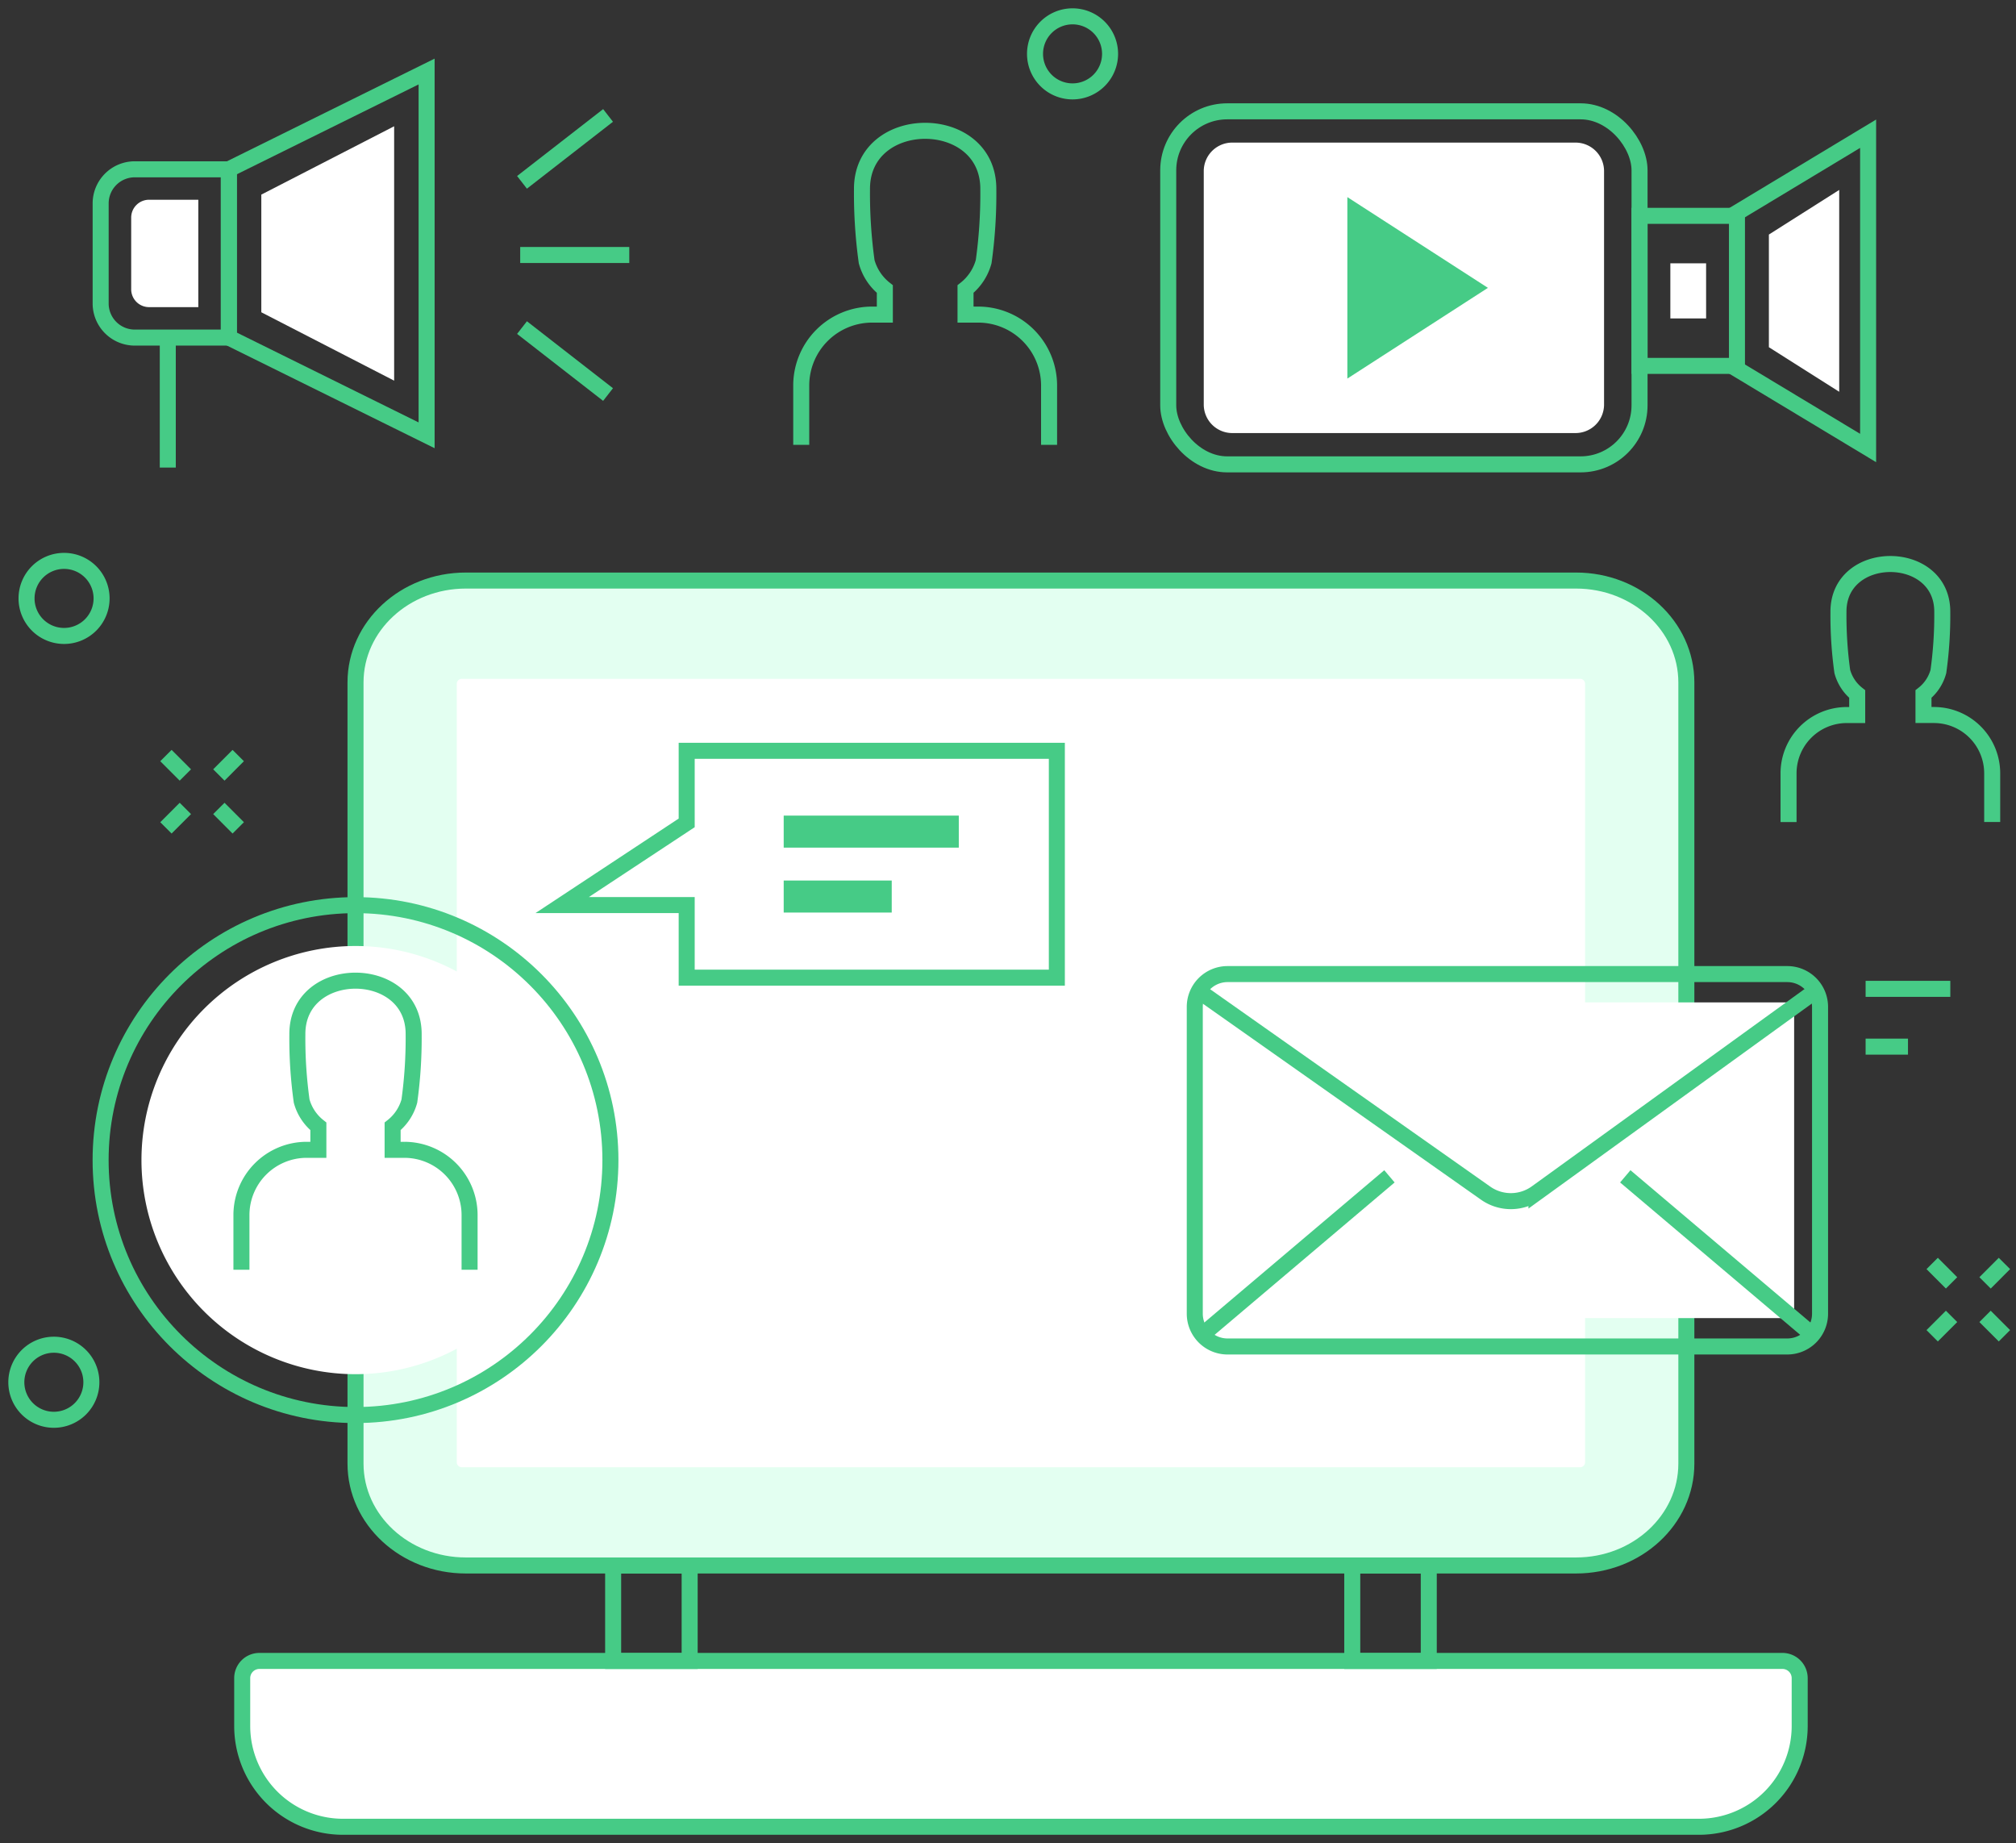
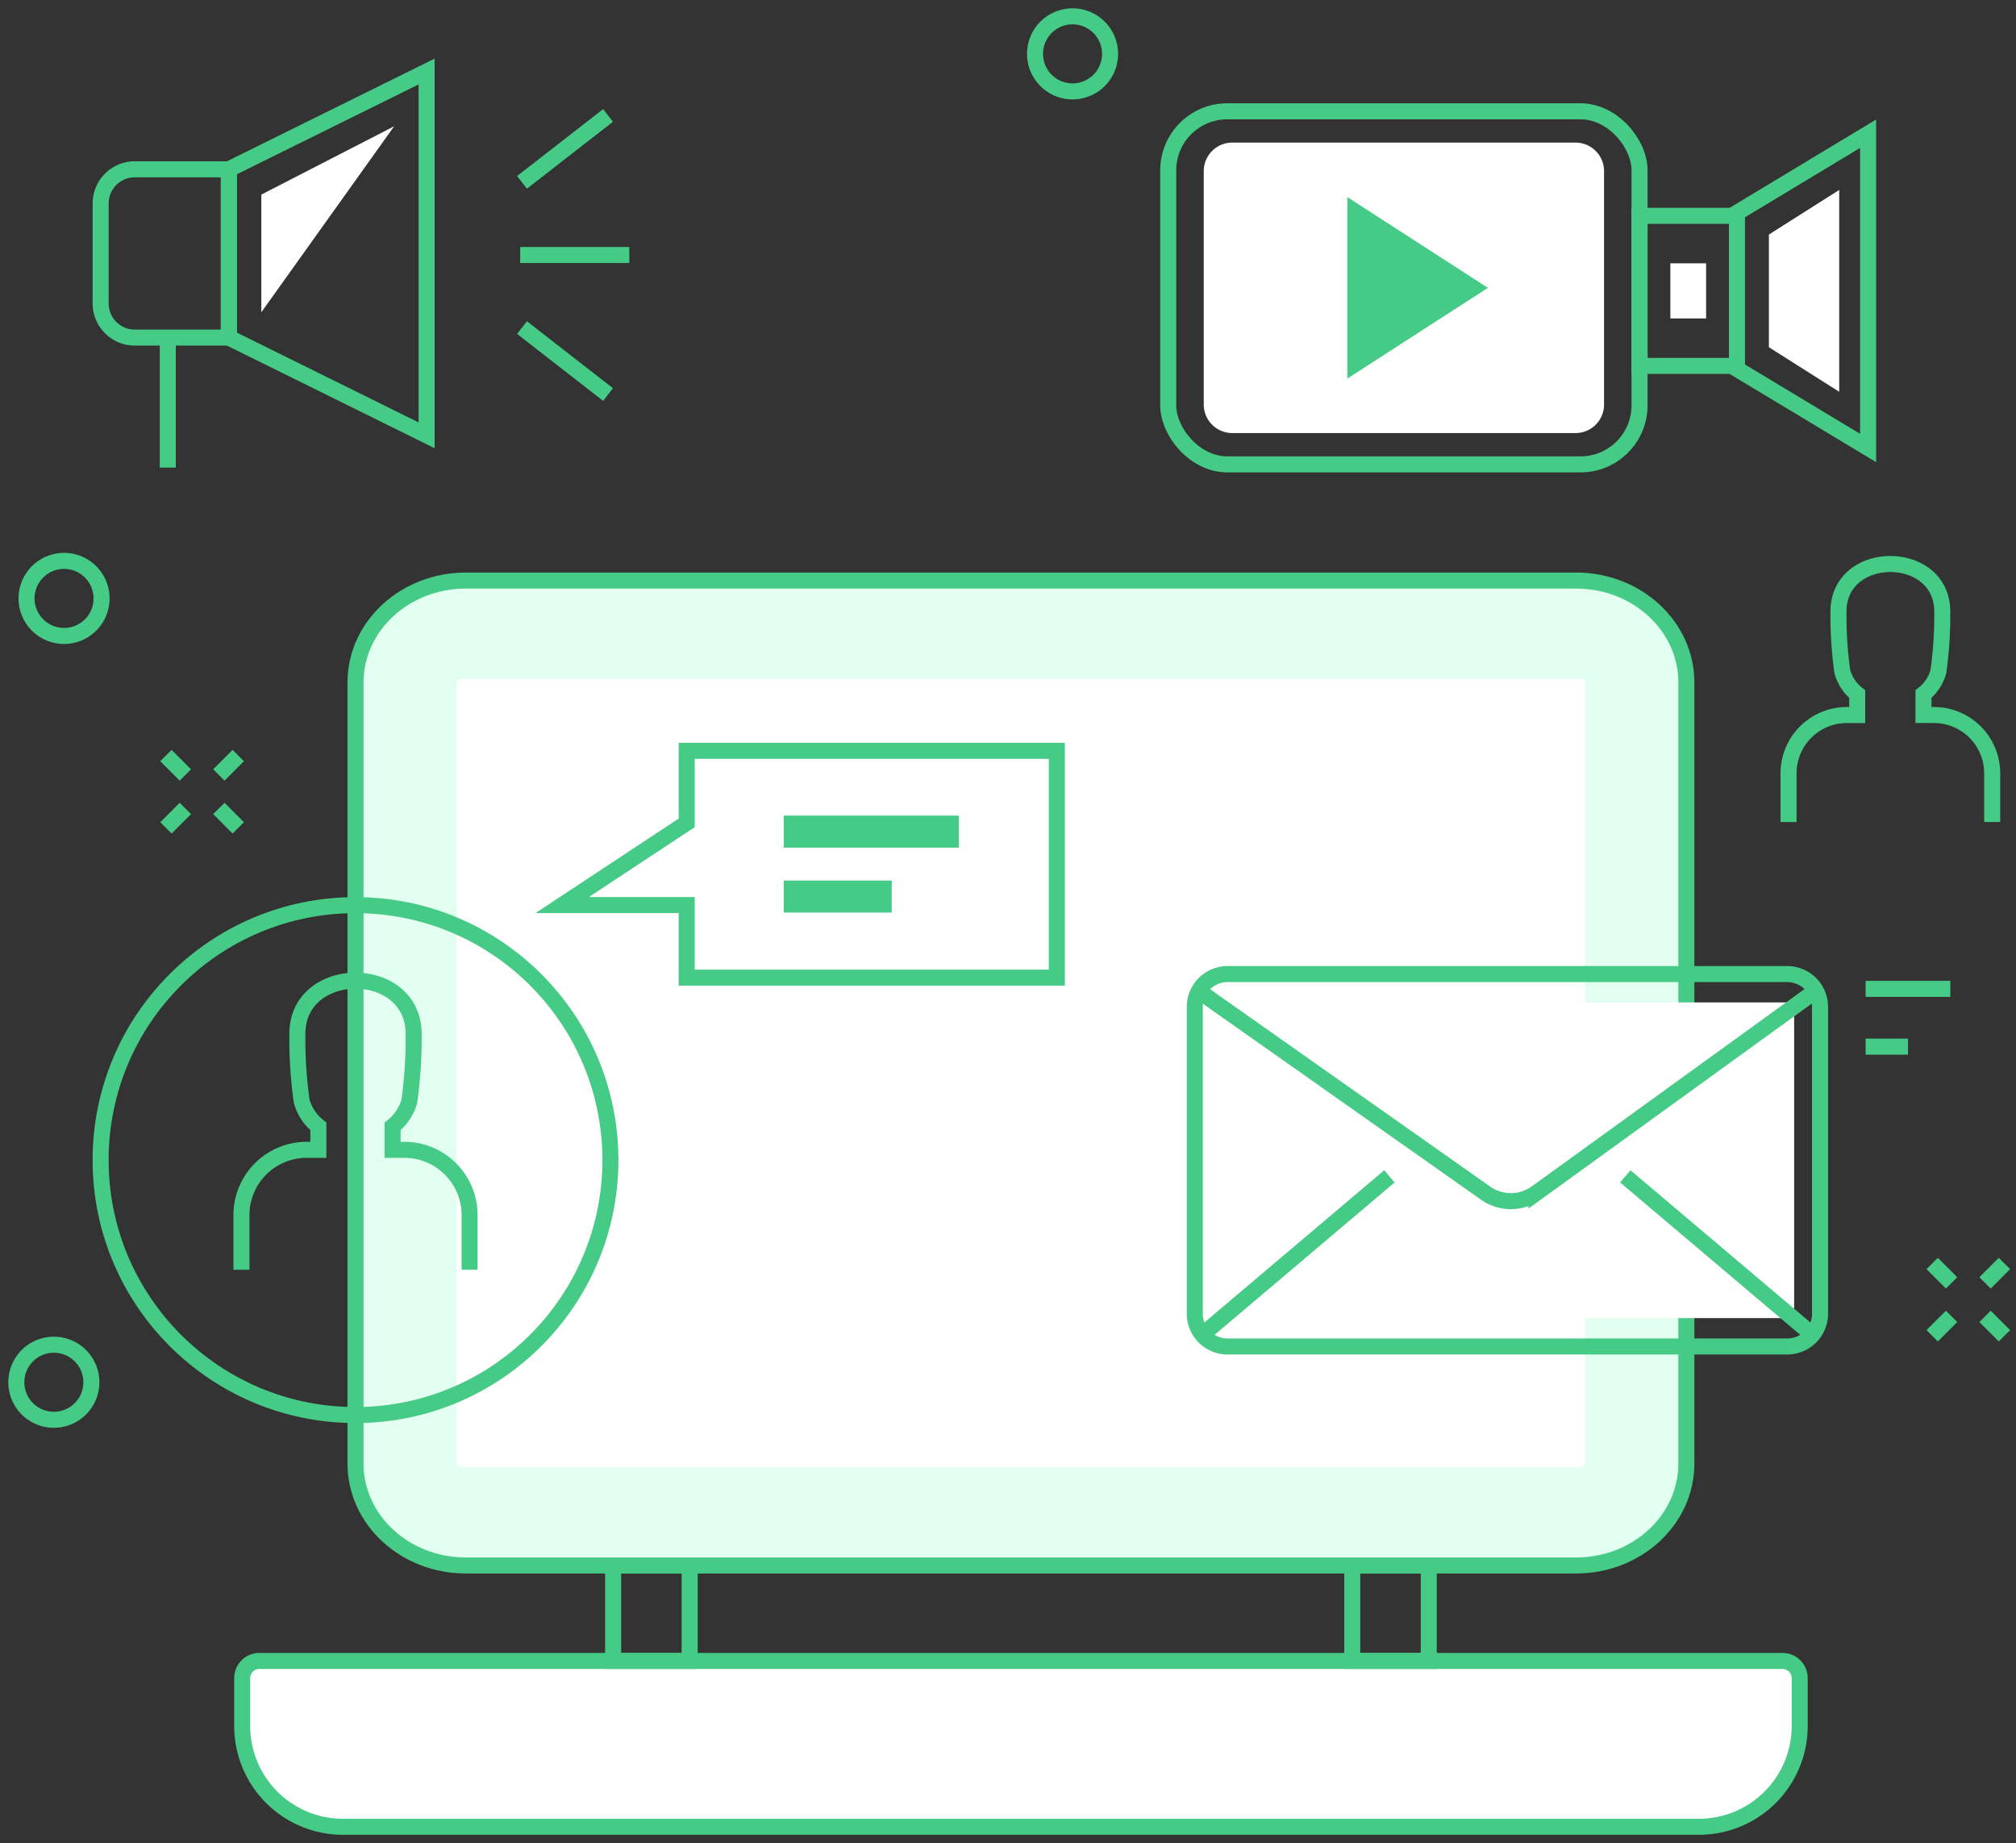
<svg xmlns="http://www.w3.org/2000/svg" id="Group_288" data-name="Group 288" width="251.623" height="230" viewBox="0 0 251.623 230">
  <rect x="0" y="0" width="251.623" height="230" fill="#333333" stroke="none" />
  <defs>
    <clipPath id="clip-path">
      <rect id="Rectangle_241" data-name="Rectangle 241" width="251.623" height="230" fill="none" />
    </clipPath>
  </defs>
  <g id="Group_287" data-name="Group 287" clip-path="url(#clip-path)">
    <path id="Path_780" data-name="Path 780" d="M57.29,71.062H195.866c7.6,0,13.765,5.693,13.765,12.715v97.476c0,7.022-6.163,12.715-13.765,12.715H57.29c-7.6,0-13.765-5.693-13.765-12.715V83.777c0-7.022,6.163-12.715,13.765-12.715" transform="translate(0.848 1.384)" fill="#e3fff1" fill-rule="evenodd" />
    <path id="Path_781" data-name="Path 781" d="M57.29,71.062H195.866c7.6,0,13.765,5.693,13.765,12.715v97.476c0,7.022-6.163,12.715-13.765,12.715H57.29c-7.6,0-13.765-5.693-13.765-12.715V83.777C43.525,76.755,49.688,71.062,57.29,71.062Z" transform="translate(0.848 1.384)" fill="none" stroke="#46cb86" stroke-width="2" />
    <path id="Path_782" data-name="Path 782" d="M56.593,83.092H196.081a.631.631,0,0,1,.67.583v97.217a.631.631,0,0,1-.67.583H56.593a.631.631,0,0,1-.67-.583V83.675a.631.631,0,0,1,.67-.583" transform="translate(1.089 1.618)" fill="#fff" fill-rule="evenodd" />
    <path id="Path_783" data-name="Path 783" d="M42.2,224H211.506a12.579,12.579,0,0,0,12.542-12.542v-6.011a2.149,2.149,0,0,0-2.142-2.142H31.791a2.145,2.145,0,0,0-2.137,2.142v6.011A12.575,12.575,0,0,0,42.2,224" transform="translate(0.577 3.959)" fill="#fff" fill-rule="evenodd" />
    <path id="Path_785" data-name="Path 785" d="M42.2,224H211.506a12.579,12.579,0,0,0,12.542-12.542v-6.011a2.149,2.149,0,0,0-2.142-2.142H31.791a2.145,2.145,0,0,0-2.137,2.142v6.011A12.575,12.575,0,0,0,42.2,224Z" transform="translate(0.577 3.959)" fill="none" stroke="#46cb86" stroke-width="2" />
    <rect id="Rectangle_235" data-name="Rectangle 235" width="9.55" height="11.912" transform="translate(76.528 195.357)" fill="none" stroke="#46cb86" stroke-width="2" />
    <rect id="Rectangle_236" data-name="Rectangle 236" width="9.55" height="11.912" transform="translate(168.779 195.357)" fill="none" stroke="#46cb86" stroke-width="2" />
    <rect id="Rectangle_237" data-name="Rectangle 237" width="71.58" height="39.396" transform="translate(152.352 125.087)" fill="#fff" />
    <path id="Rectangle_238" data-name="Rectangle 238" d="M4.089,0H73.952a4.09,4.09,0,0,1,4.09,4.09V42.38a4.09,4.09,0,0,1-4.09,4.09H4.089A4.089,4.089,0,0,1,0,42.381V4.089A4.089,4.089,0,0,1,4.089,0Z" transform="translate(149.124 121.554)" fill="none" stroke="#46cb86" stroke-width="2" />
    <path id="Path_788" data-name="Path 788" d="M223.753,121.294l-34.84,25.2a5.473,5.473,0,0,1-6.345.035l-35.77-25.2" transform="translate(2.858 2.362)" fill="none" stroke="#46cb86" stroke-width="2" />
    <path id="Path_789" data-name="Path 789" d="M147.313,163.655l23.239-19.667m52.683,19.667-23.247-19.667" transform="translate(2.868 2.804)" fill="none" stroke="#46cb86" stroke-width="2" />
    <line id="Line_77" data-name="Line 77" x2="10.572" transform="translate(232.853 123.396)" fill="none" stroke="#46cb86" stroke-width="2" />
    <line id="Line_78" data-name="Line 78" x2="5.289" transform="translate(232.853 130.607)" fill="none" stroke="#46cb86" stroke-width="2" />
-     <path id="Path_790" data-name="Path 790" d="M44.035,115.794A26.716,26.716,0,1,1,17.319,142.51a26.717,26.717,0,0,1,26.716-26.716" transform="translate(0.337 2.255)" fill="#fff" fill-rule="evenodd" />
    <path id="Path_793" data-name="Path 793" d="M29.558,156.112v-6.843a8.146,8.146,0,0,1,8.124-8.123H39.16v-2.928a6.073,6.073,0,0,1-2.085-3.152,56.326,56.326,0,0,1-.537-8.3c-.074-8.972,14.592-8.972,14.516,0a56.913,56.913,0,0,1-.537,8.3,6.082,6.082,0,0,1-2.09,3.152v2.928h1.484a8.146,8.146,0,0,1,8.123,8.123v6.843" transform="translate(0.576 2.337)" fill="none" stroke="#46cb86" stroke-width="2" />
    <circle id="Ellipse_37" data-name="Ellipse 37" cx="31.815" cy="31.815" r="31.815" transform="translate(12.558 112.95)" fill="none" stroke="#46cb86" stroke-width="2" />
    <path id="Path_794" data-name="Path 794" d="M131.4,2a4.683,4.683,0,1,1-4.682,4.682A4.682,4.682,0,0,1,131.4,2Z" transform="translate(2.467 0.039)" fill="none" stroke="#46cb86" stroke-width="2" />
    <path id="Path_795" data-name="Path 795" d="M20.315,92.482l2.424,2.425m6.6-2.425L26.92,94.907m-4.181,4.175-2.424,2.425m6.605-2.425,2.419,2.425" transform="translate(0.396 1.801)" fill="none" stroke="#46cb86" stroke-width="2" />
    <path id="Path_796" data-name="Path 796" d="M236.555,154.653l2.419,2.424m6.6-2.424-2.419,2.424m-4.181,4.181-2.419,2.419m6.6-2.419,2.419,2.419" transform="translate(4.606 3.011)" fill="none" stroke="#46cb86" stroke-width="2" />
    <path id="Path_797" data-name="Path 797" d="M6.681,164.6A4.683,4.683,0,1,1,2,169.286,4.682,4.682,0,0,1,6.681,164.6Z" transform="translate(0.039 3.205)" fill="none" stroke="#46cb86" stroke-width="2" />
    <rect id="Rectangle_239" data-name="Rectangle 239" width="58.826" height="44.055" rx="7.363" transform="translate(145.81 13.892)" fill="none" stroke="#46cb86" stroke-width="2" />
    <path id="Path_798" data-name="Path 798" d="M150.989,17.455h42.733a3.559,3.559,0,0,1,3.615,3.5V50.2a3.559,3.559,0,0,1-3.615,3.5H150.989a3.558,3.558,0,0,1-3.614-3.5V20.954a3.558,3.558,0,0,1,3.614-3.5" transform="translate(2.87 0.34)" fill="#fff" fill-rule="evenodd" />
    <path id="Path_799" data-name="Path 799" d="M212.887,26.421h-12.16V45.145h12.16Z" transform="translate(3.909 0.514)" fill="none" stroke="#46cb86" stroke-width="2" />
    <path id="Path_800" data-name="Path 800" d="M212.026,26.616l17.01-10.249V55.585l-17.01-10.244" transform="translate(4.129 0.319)" fill="none" stroke="#46cb86" stroke-width="2" />
    <path id="Path_801" data-name="Path 801" d="M208.962,32.232H204.5v6.876h4.463Z" transform="translate(3.982 0.628)" fill="#fff" fill-rule="evenodd" />
    <path id="Path_802" data-name="Path 802" d="M164.955,24.127,182.5,35.45,164.955,46.772Z" transform="translate(3.212 0.47)" fill="#46cb86" fill-rule="evenodd" />
    <path id="Path_803" data-name="Path 803" d="M216.563,42.875l8.777,5.56V23.249l-8.777,5.566Z" transform="translate(4.217 0.453)" fill="#fff" fill-rule="evenodd" />
    <path id="Path_804" data-name="Path 804" d="M84.368,91.9h46.2v28.31h-46.2V111.15H68.83l15.538-10.255Z" transform="translate(1.34 1.789)" fill="none" stroke="#46cb86" stroke-width="2" />
    <rect id="Rectangle_240" data-name="Rectangle 240" width="37.496" height="20.157" transform="translate(89.998 97.748)" fill="#fff" />
    <line id="Line_79" data-name="Line 79" x2="21.854" transform="translate(97.816 103.776)" fill="none" stroke="#46cb86" stroke-width="3.997" />
    <line id="Line_80" data-name="Line 80" x2="13.483" transform="translate(97.816 111.877)" fill="none" stroke="#46cb86" stroke-width="3.997" />
    <path id="Path_805" data-name="Path 805" d="M218.97,101.236v-6.1a7.272,7.272,0,0,1,7.253-7.252h1.316V85.265a5.391,5.391,0,0,1-1.86-2.812,50.6,50.6,0,0,1-.479-7.409c-.069-8.008,13.021-8.008,12.957,0a50.515,50.515,0,0,1-.485,7.409,5.355,5.355,0,0,1-1.86,2.812v2.616h1.322a7.272,7.272,0,0,1,7.253,7.252v6.1" transform="translate(4.264 1.344)" fill="none" stroke="#46cb86" stroke-width="2" />
-     <path id="Path_806" data-name="Path 806" d="M98.095,55.2V47.774a8.848,8.848,0,0,1,8.823-8.828h1.611V35.758a6.544,6.544,0,0,1-2.269-3.418,61.807,61.807,0,0,1-.583-9.013c-.081-9.753,15.85-9.753,15.769,0a60.786,60.786,0,0,1-.583,9.013,6.57,6.57,0,0,1-2.263,3.418v3.188h1.6a8.853,8.853,0,0,1,8.829,8.828V55.2" transform="translate(1.91 0.312)" fill="none" stroke="#46cb86" stroke-width="2" />
    <path id="Path_807" data-name="Path 807" d="M52.7,8.756l-24.683,12.2v21L52.7,54.151Z" transform="translate(0.546 0.17)" fill="none" stroke="#46cb86" stroke-width="2" />
    <path id="Path_808" data-name="Path 808" d="M16.567,20.723H28.323v21H16.567a4.26,4.26,0,0,1-4.244-4.25V24.967A4.259,4.259,0,0,1,16.567,20.723Z" transform="translate(0.24 0.404)" fill="none" stroke="#46cb86" stroke-width="2" />
    <line id="Line_81" data-name="Line 81" x2="13.615" transform="translate(64.928 31.82)" fill="none" stroke="#46cb86" stroke-width="2" />
    <line id="Line_82" data-name="Line 82" y1="8.349" x2="10.74" transform="translate(65.153 14.405)" fill="none" stroke="#46cb86" stroke-width="2" />
    <line id="Line_83" data-name="Line 83" x2="10.74" y2="8.355" transform="translate(65.153 40.879)" fill="none" stroke="#46cb86" stroke-width="2" />
    <line id="Line_84" data-name="Line 84" y2="16.219" transform="translate(20.941 42.127)" fill="none" stroke="#46cb86" stroke-width="2" />
-     <path id="Path_809" data-name="Path 809" d="M48.571,15.456,31.993,23.984V38.667L48.571,47.2Z" transform="translate(0.623 0.301)" fill="#fff" fill-rule="evenodd" />
-     <path id="Path_810" data-name="Path 810" d="M18.284,24.45H24.44v13.4H18.284a2.231,2.231,0,0,1-2.223-2.222V26.673a2.228,2.228,0,0,1,2.223-2.223" transform="translate(0.313 0.476)" fill="#fff" fill-rule="evenodd" />
+     <path id="Path_809" data-name="Path 809" d="M48.571,15.456,31.993,23.984V38.667Z" transform="translate(0.623 0.301)" fill="#fff" fill-rule="evenodd" />
    <path id="Path_811" data-name="Path 811" d="M7.932,68.655A4.683,4.683,0,1,1,3.25,73.337,4.682,4.682,0,0,1,7.932,68.655Z" transform="translate(0.063 1.337)" fill="none" stroke="#46cb86" stroke-width="2" />
  </g>
</svg>